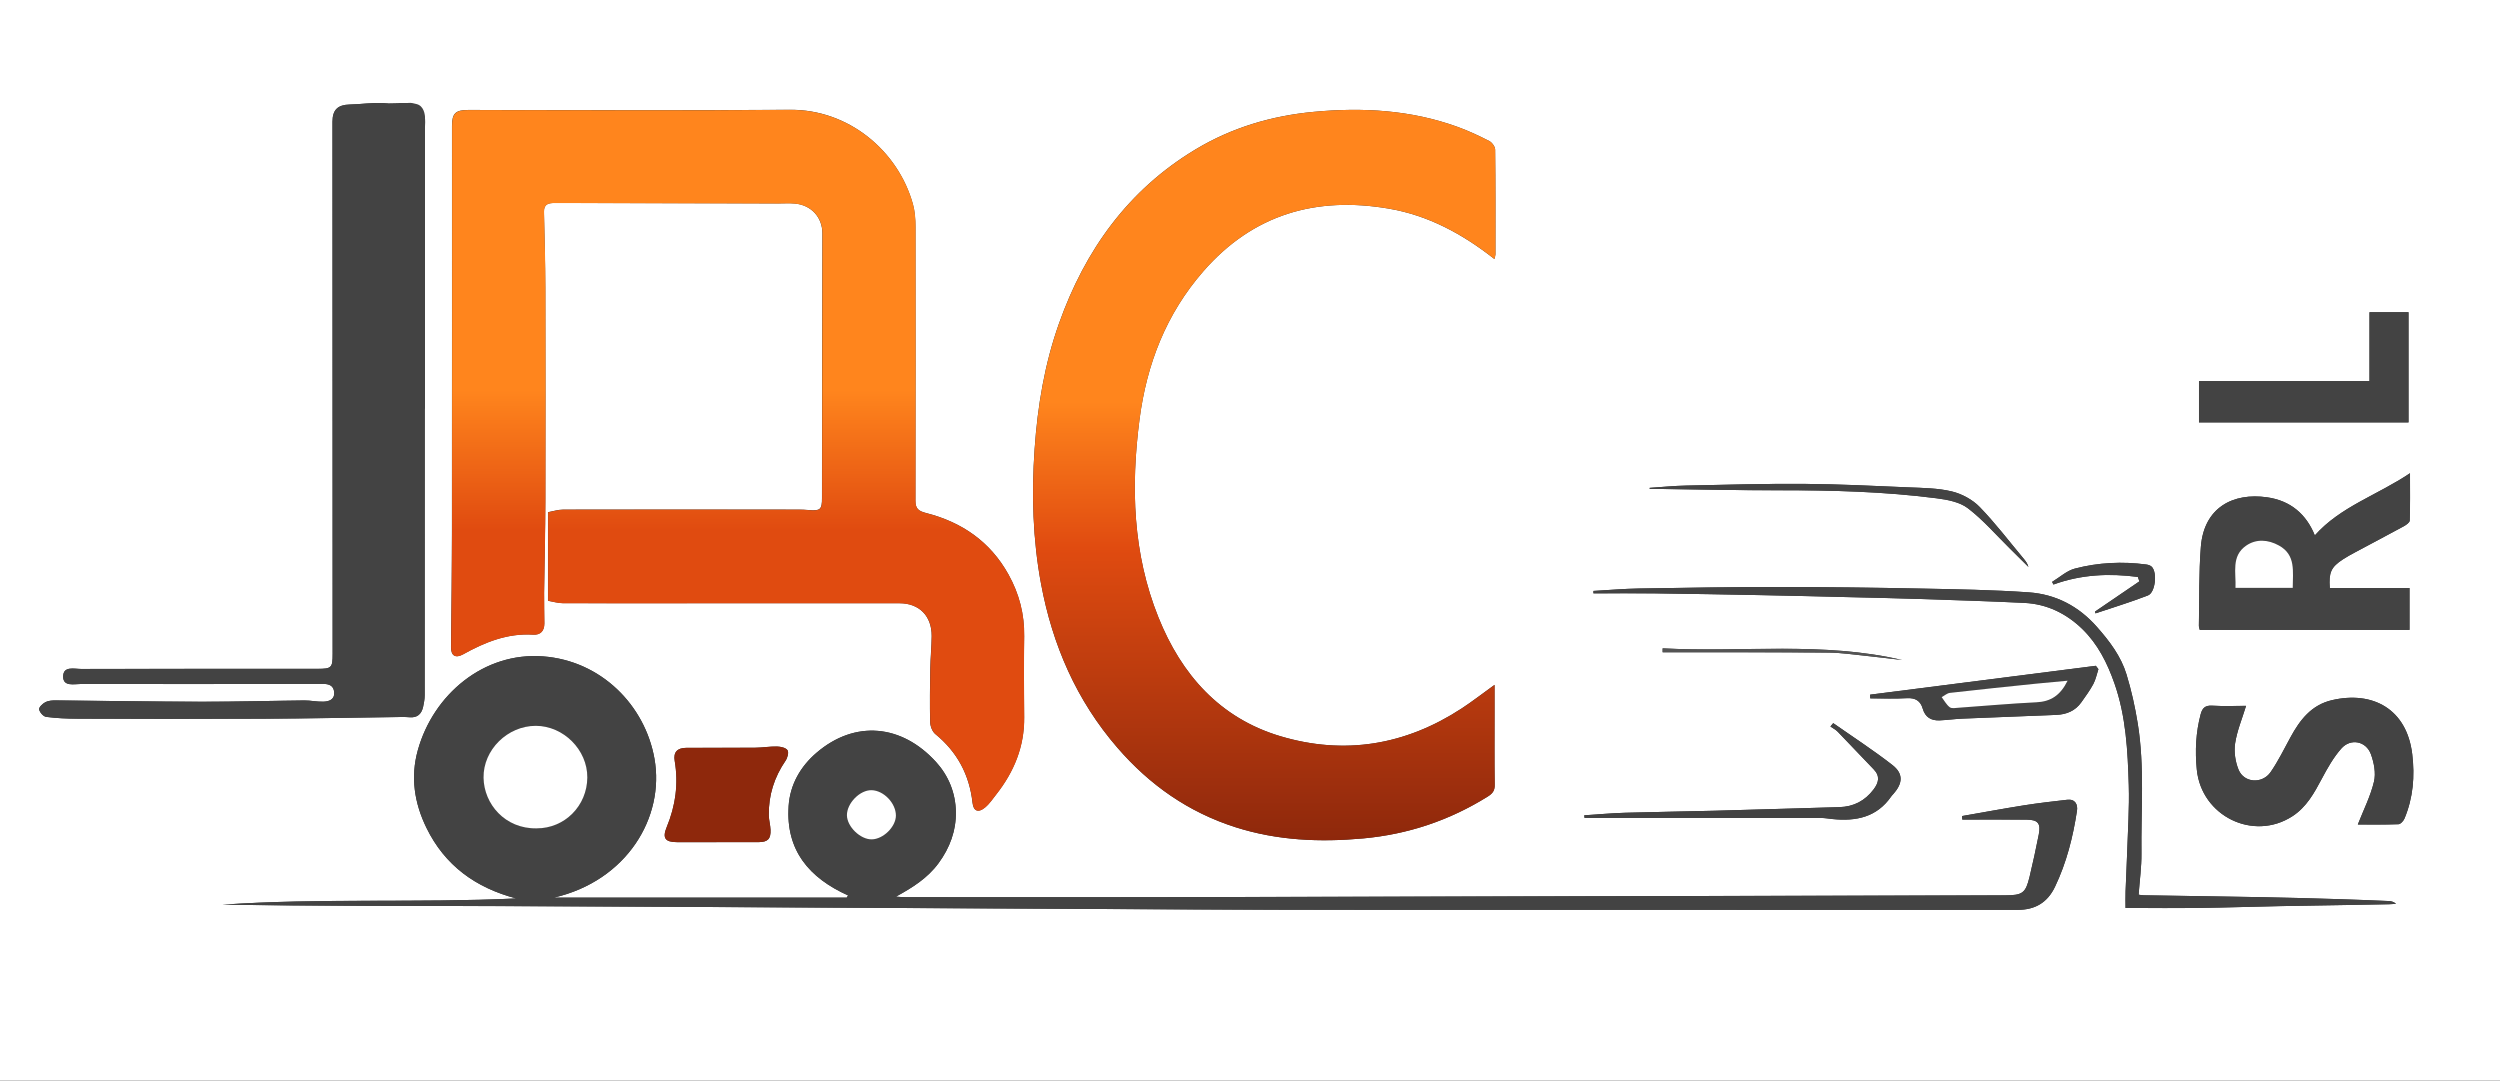
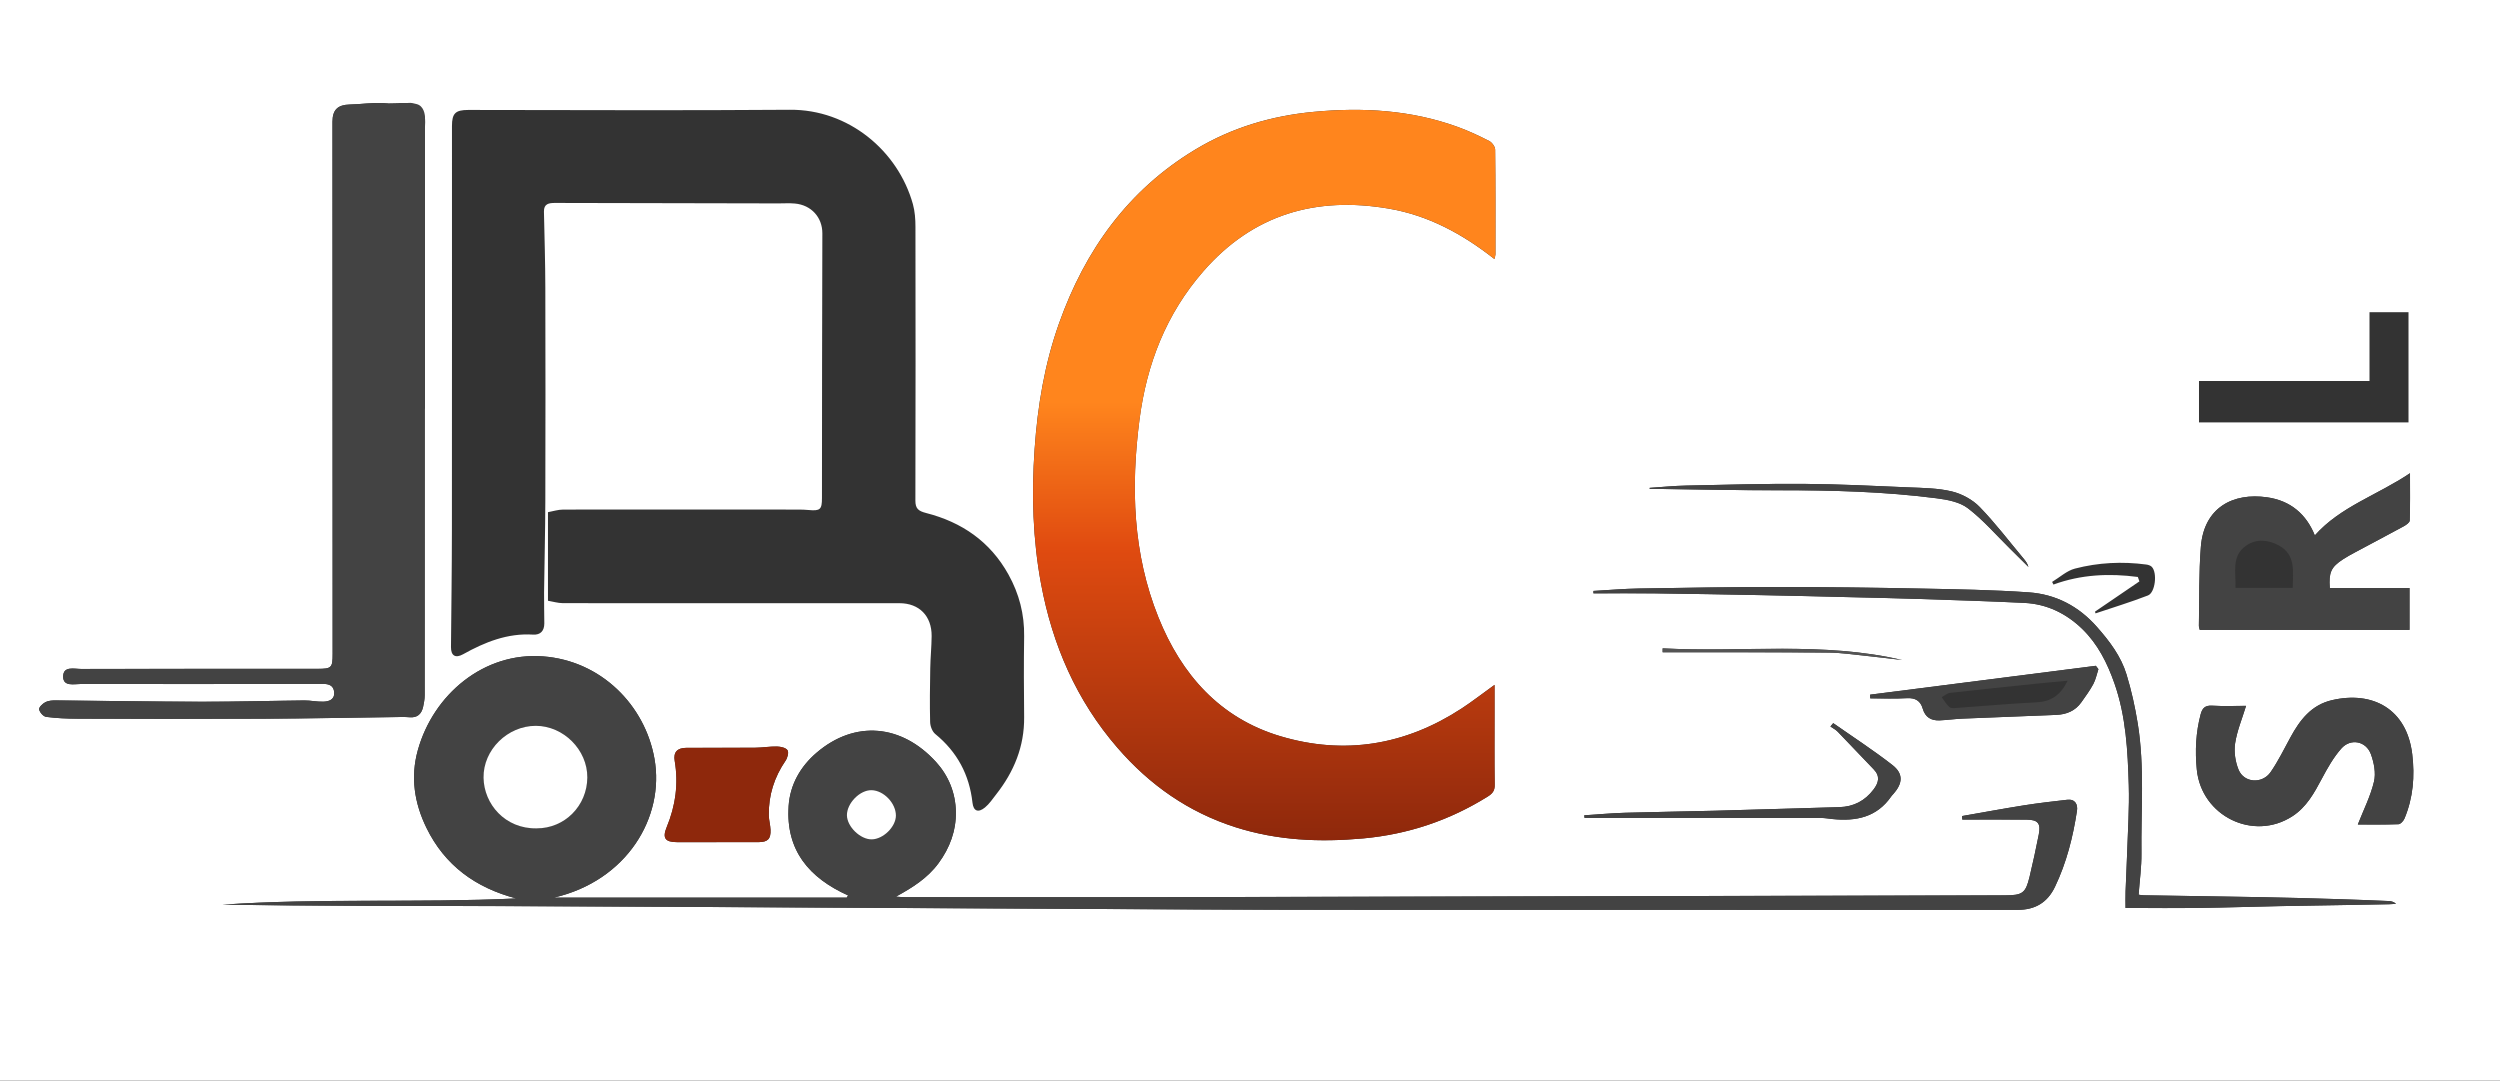
<svg xmlns="http://www.w3.org/2000/svg" id="Livello_1" data-name="Livello 1" viewBox="0 0 814 351.84">
  <rect x="0" y="0" width="814" height="351.84" fill="#333333" stroke="none" />
  <defs>
    <style> .cls-1 { fill: url(#linear-gradient); } .cls-1, .cls-2, .cls-3, .cls-4, .cls-5, .cls-6 { fill-rule: evenodd; stroke-width: 0px; } .cls-2 { fill: url(#linear-gradient-2); } .cls-3 { fill: #434343; } .cls-4 { fill: #545454; } .cls-5 { fill: #fff; } .cls-6 { fill: #8e280c; } </style>
    <linearGradient id="linear-gradient" x1="240.17" y1="35.74" x2="240.17" y2="263.95" gradientUnits="userSpaceOnUse">
      <stop offset=".4" stop-color="#ff851d" />
      <stop offset=".6" stop-color="#e04b10" />
    </linearGradient>
    <linearGradient id="linear-gradient-2" x1="411.64" y1="35.76" x2="411.64" y2="273.58" gradientUnits="userSpaceOnUse">
      <stop offset=".4" stop-color="#ff851d" />
      <stop offset=".6" stop-color="#e04b10" />
      <stop offset="1" stop-color="#8e280c" />
    </linearGradient>
  </defs>
  <path class="cls-5" d="M0,351.84V0h814v351.84H0ZM178.46,195.61c1.66.28,3.2.76,4.73.77,14.11.05,28.23.02,42.34.02,22.44,0,44.89-.03,67.33,0,6.44,0,10.53,4.18,10.48,10.69-.03,3.51-.39,7.02-.45,10.53-.1,5.83-.19,11.66-.04,17.49.03,1.33.69,3.08,1.67,3.88,7.14,5.83,11.11,13.26,12.12,22.38.31,2.75,1.86,3.35,4.06,1.55,1.42-1.16,2.48-2.77,3.63-4.24,5.8-7.37,9.22-15.6,9.13-25.15-.09-8.78-.13-17.56,0-26.33.11-7.22-1.62-13.85-5.11-20.15-5.95-10.72-15.19-17.04-26.8-20.01-2.54-.65-3.5-1.44-3.5-4.04.07-29.73.07-59.45.02-89.18,0-2.46-.18-5-.83-7.35-4.86-17.44-21.01-30.88-40.03-30.73-34.91.28-69.83.07-104.74.06-4.19,0-5.31,1.1-5.31,5.24,0,43.89.02,87.78-.02,131.67-.01,12.65-.19,25.31-.3,37.96-.03,2.83,1.44,3.74,3.93,2.36,7.09-3.95,14.44-6.92,22.8-6.4,2.42.15,3.66-1.23,3.66-3.65,0-3.33-.12-6.66-.08-9.99.12-9.95.38-19.9.41-29.85.06-23.14.06-46.28,0-69.43-.02-8.27-.27-16.53-.45-24.8-.06-2.6,1.66-2.83,3.6-2.83,24.24.05,48.47.1,72.71.15,1.79,0,3.6-.12,5.38.04,5.39.48,8.98,4.55,8.96,9.71-.08,28.73-.12,57.45-.13,86.18,0,3.72-.54,4.26-4.38,3.9-1.09-.1-2.19-.14-3.29-.14-25.53-.02-51.07-.04-76.6,0-1.64,0-3.28.55-4.94.85v28.81ZM486.58,84.33c.17-.74.32-1.11.33-1.48,0-11.37.05-22.75-.09-34.12-.01-.97-1.01-2.35-1.93-2.82-3.33-1.71-6.75-3.31-10.26-4.58-15.22-5.53-30.94-6.42-46.93-4.91-13.7,1.29-26.6,5.12-38.39,12.2-22,13.2-36.01,32.83-44.49,56.66-4.7,13.21-6.99,26.91-7.96,40.92-1.03,14.77-.6,29.44,2.11,43.97,3.71,19.86,11.53,37.91,24.89,53.33,10.49,12.12,23.14,20.99,38.5,25.87,13.57,4.31,27.41,4.91,41.48,3.62,14.65-1.35,28.15-5.88,40.61-13.67,1.48-.93,2.25-1.86,2.22-3.75-.11-7.98-.05-15.96-.05-23.94v-8.64c-3.89,2.8-7.22,5.4-10.75,7.71-18.29,11.93-38.14,15.24-59.01,9-19.72-5.9-32.21-20.08-39.69-38.7-8.36-20.79-8.98-42.48-6.15-64.41,2.34-18.06,8.69-34.4,20.81-48.29,16.19-18.55,36.67-24.44,60.4-20.36,12.77,2.19,23.89,8.18,34.33,16.39ZM638.85,265.71c.02.38.04.76.07,1.14,7,0,14.01-.05,21.02.02,3.64.04,4.6,1.25,3.88,4.86-.92,4.61-1.9,9.21-3,13.78-1.29,5.33-2.3,6-8.01,6.01-91.2.2-182.41.41-273.61.59-28.23.05-56.46.02-84.69,0-.93,0-1.86-.11-2.79-.17,5.33-2.93,10.24-5.97,13.86-10.88,3.71-5.04,5.77-10.64,5.65-16.79-.11-6.08-2.36-11.66-6.46-16.17-11.15-12.27-26.4-13.76-38.95-2.97-5.13,4.41-8.59,10.29-9.05,17.34-.94,14.41,6.7,23.38,19.35,29.07-.14.24-.28.49-.43.73h-95.38c23.79-5.48,36.18-26.17,32.78-45.27-3.09-17.35-17.32-31.87-36.3-33.29-19.27-1.45-35.71,12.43-40.75,30.56-2.44,8.77-1.11,17.22,2.8,25.24,5.99,12.29,16.03,19.56,29.26,23.02-31.92,1.52-63.83-.16-95.67,2.03,30.12.45,60.25.38,90.37.46,36.39.1,72.78.33,109.17.51,39.36.19,78.72.41,118.07.59,15.76.07,31.52.1,47.28.1,73.22,0,146.44,0,219.66.02,5.66,0,9.66-2.37,12.12-7.5,3.76-7.87,5.87-16.22,7.17-24.78.3-1.99-.56-3.86-3.19-3.56-4.69.54-9.38,1.07-14.04,1.81-6.75,1.07-13.46,2.32-20.19,3.49ZM138.3,133h.06c0-30.42,0-60.85,0-91.27,0-1.3.24-2.68-.14-3.86-.25-.77-1.33-1.52-2.19-1.78-1.33-.41-2.82-.25-4.19-.59-2.36-.58-4.66-1.79-7.03-1.93-3.63-.2-7.3.37-10.96.46-3.86.09-5.6,1.71-5.6,5.62,0,57.76.02,115.51.05,173.27,0,4.49-.32,4.85-4.94,4.85-25.64,0-51.27-.02-76.91.04-2.27,0-5.92-1.06-5.89,2.53.03,3.27,3.54,2.36,5.77,2.36,26.24.03,52.47.03,78.71-.04,2.12,0,3.6.56,3.77,2.75.19,2.39-1.7,2.99-3.52,3.05-2.06.07-4.14-.42-6.21-.4-11.1.11-22.2.44-33.3.42-15.84-.03-31.67-.3-47.51-.43-1.16-.01-2.46.05-3.45.55-.91.46-2.19,1.68-2.08,2.36.16.95,1.38,2.33,2.29,2.45,3.37.44,6.79.58,10.2.59,20.39.05,40.79.09,61.18,0,14.04-.06,28.08-.34,42.11-.52,1.6-.02,3.2-.09,4.79.05,2.58.23,3.92-1.06,4.45-3.38.28-1.24.51-2.52.51-3.79.03-31.12.02-62.24.02-93.37ZM758.57,191.46c-.36-5.1.42-6.8,4.26-9.32,1.32-.87,2.72-1.62,4.11-2.37,5.23-2.81,10.49-5.56,15.7-8.4.79-.43,1.93-1.22,1.96-1.88.17-4.82.09-9.64.09-15.4-10.71,7.18-22.64,10.86-30.99,20.24-2.78-6.9-7.89-11.31-15.51-12.4-11.13-1.6-20.6,3.33-21.6,16.15-.66,8.52-.47,17.11-.64,25.67,0,.46.2.92.29,1.34h68.29v-13.62h-25.97ZM767.7,268.46c3.97,0,8.62.08,13.26-.09.69-.02,1.62-1.08,1.95-1.87,2.81-6.73,3.39-13.67,2.52-20.94-1.78-14.77-12.95-20.66-26.15-17.58-6.71,1.57-10.42,6.44-13.49,12.08-2.08,3.81-4,7.75-6.45,11.31-2.74,3.97-8.7,3.57-10.46-.75-1.07-2.61-1.54-5.83-1.12-8.6.62-4.1,2.29-8.03,3.56-12.19-3.39,0-7.25.17-11.07-.06-2.31-.14-3.2.86-3.72,2.83-1.56,5.91-1.85,11.86-1.25,17.96,1.49,15.13,18.38,23.47,31.13,15.21,4.58-2.97,7.09-7.55,9.58-12.23,1.83-3.44,3.8-6.94,6.36-9.83,3.03-3.41,8.06-2.42,9.63,1.88,1.01,2.76,1.66,6.16,1,8.91-1.14,4.77-3.42,9.26-5.27,13.97ZM715.99,137.53h68.22v-35.87h-12.7v22.4h-55.52v13.47ZM518.83,192.41c0,.26,0,.52-.01.78,6.72,0,13.43-.07,20.15.01,11.65.14,23.3.36,34.94.58,9.45.18,18.9.42,28.35.65,7.56.18,15.11.33,22.66.59,11.41.38,22.83.72,34.23,1.28,7.34.36,13.66,3.46,18.87,8.52,5.03,4.9,8.11,11.05,10.42,17.63,3.79,10.77,4.34,22.01,4.68,33.22.22,7.34-.3,14.71-.53,22.07-.13,4.16-.37,8.33-.51,12.49-.07,1.94-.01,3.89-.01,5.4,8.33,0,16.27.08,24.21-.02,8.65-.11,17.31-.41,25.96-.58,11.85-.23,23.69-.4,35.53-.61.79-.01,1.58-.1,2.38-.15-.83-.71-1.66-.87-2.49-.9-5.46-.22-10.92-.46-16.38-.62-8.15-.24-16.31-.48-24.47-.63-12.94-.24-25.89-.41-38.83-.62-.58,0-1.15-.13-1.65-.19.33-4.55.97-8.99.92-13.42-.17-14.1,1.07-28.27-1.2-42.29-.87-5.41-2.06-10.81-3.67-16.04-1.81-5.91-5.51-10.78-9.6-15.42-5.98-6.79-13.45-10.67-22.26-11.28-11.69-.81-23.43-1-35.15-1.23-15.34-.3-30.67-.5-46.01-.51-15.24,0-30.48.24-45.71.49-4.95.08-9.89.52-14.83.79ZM233.3,274.2c4.58,0,9.17.03,13.76,0,2.94-.03,3.95-1.06,3.83-4-.06-1.57-.53-3.14-.56-4.71-.12-6.52,1.76-12.43,5.46-17.82.63-.91,1.1-2.7.63-3.39-.56-.82-2.21-1.18-3.4-1.21-2.36-.05-4.73.37-7.1.39-7.48.06-14.95,0-22.43.04-3.01.02-4.28,1.44-3.8,4.27,1.27,7.44.27,14.59-2.6,21.53-1.48,3.58-.54,4.9,3.36,4.91,4.29,0,8.57,0,12.86,0ZM683.24,217.88c-.28-.36-.56-.73-.84-1.09-24.5,3.13-49,6.27-73.5,9.4.02.4.04.8.06,1.2,3.99,0,7.99.17,11.97-.06,2.73-.16,4.39.91,5.1,3.38.83,2.86,2.77,3.97,5.53,3.85,2.47-.11,4.93-.46,7.4-.57,10.19-.43,20.38-.79,30.57-1.22,3.32-.14,6.19-1.31,8.16-4.11,1.36-1.93,2.78-3.86,3.89-5.93.8-1.49,1.13-3.22,1.66-4.84ZM515.85,265.46c.03.28.05.56.08.83h3.67c24.42,0,48.84,0,73.26.03,1.27,0,2.55.23,3.83.36,7.62.78,14.41-.57,19.1-7.37.22-.31.49-.59.75-.87,3.02-3.44,3.24-6.54-.38-9.36-6.2-4.83-12.82-9.11-19.26-13.63-.3.37-.6.73-.91,1.09.79.55,1.7,1,2.36,1.69,3.94,4.06,7.8,8.2,11.74,12.27,2.17,2.24,1.59,4.38-.04,6.53-2.8,3.7-6.48,5.64-11.16,5.77-13.5.36-27,.81-40.5,1.17-9.74.26-19.49.37-29.23.66-4.43.13-8.87.54-13.3.82ZM537.14,158.85c0,.12.02.23.03.35,1.08,0,2.16-.01,3.24,0,12.94.15,25.87.46,38.81.43,17.18-.03,34.32.41,51.37,2.61,3.52.45,7.51,1.21,10.19,3.26,4.97,3.8,9.14,8.66,13.63,13.08,2.03,2,4.04,4.01,6.06,6.01-.3-1.06-.87-1.85-1.49-2.6-4.75-5.68-9.24-11.62-14.38-16.91-2.33-2.4-5.79-4.28-9.06-5.07-4.55-1.1-9.39-1.13-14.12-1.33-11.31-.49-22.62-1.05-33.93-1.13-12.83-.09-25.67.28-38.51.55-3.94.08-7.88.48-11.82.74ZM682.13,199.13c.06.2.12.39.17.59,5.7-1.92,11.47-3.67,17.07-5.84,2.4-.93,3.1-7.37,1.27-9.3-.42-.44-1.18-.69-1.82-.77-7.81-1.04-15.61-.65-23.2,1.32-2.68.69-4.98,2.85-7.45,4.34.14.29.29.57.43.86,9.02-3.29,18.2-3.7,27.48-2.47.17.48.34.96.51,1.44-4.82,3.28-9.64,6.57-14.46,9.85ZM541.35,211.11c0,.42,0,.84,0,1.26,1.06,0,2.11,0,3.17,0,16.95.02,33.9-.03,50.84.11,4.13.04,8.25.66,12.37,1.08,3.88.4,7.74.89,11.61,1.34-25.81-6.06-52-2.44-78-3.8Z" />
-   <path class="cls-1" d="M178.46,195.61v-28.81c1.66-.3,3.3-.85,4.94-.85,25.53-.04,51.07-.02,76.6,0,1.09,0,2.2.04,3.29.14,3.85.36,4.38-.18,4.38-3.9.02-28.73.06-57.45.13-86.18.01-5.17-3.57-9.23-8.96-9.71-1.78-.16-3.58-.04-5.38-.04-24.24-.05-48.47-.1-72.71-.15-1.94,0-3.65.22-3.6,2.83.18,8.27.42,16.53.45,24.8.06,23.14.06,46.28,0,69.43-.03,9.95-.29,19.9-.41,29.85-.04,3.33.07,6.66.08,9.99,0,2.41-1.24,3.8-3.66,3.65-8.36-.52-15.71,2.45-22.8,6.4-2.49,1.38-3.96.46-3.93-2.36.12-12.65.29-25.31.3-37.96.04-43.89.02-87.78.02-131.67,0-4.14,1.12-5.24,5.31-5.24,34.91.01,69.83.22,104.74-.06,19.02-.15,35.17,13.29,40.03,30.73.65,2.35.83,4.9.83,7.35.05,29.73.04,59.45-.02,89.18,0,2.6.95,3.39,3.5,4.04,11.61,2.97,20.85,9.28,26.8,20.01,3.5,6.3,5.22,12.93,5.11,20.15-.14,8.78-.1,17.56,0,26.33.1,9.55-3.32,17.77-9.13,25.15-1.15,1.46-2.21,3.08-3.63,4.24-2.2,1.81-3.76,1.2-4.06-1.55-1.02-9.13-4.99-16.55-12.12-22.38-.98-.8-1.64-2.55-1.67-3.88-.15-5.83-.06-11.66.04-17.49.06-3.51.42-7.02.45-10.53.05-6.51-4.04-10.69-10.48-10.69-22.44-.03-44.89,0-67.33,0-14.11,0-28.23.04-42.34-.02-1.54,0-3.07-.49-4.73-.77Z" />
  <path class="cls-2" d="M486.58,84.33c-10.44-8.21-21.56-14.2-34.33-16.39-23.73-4.08-44.21,1.82-60.4,20.36-12.12,13.88-18.47,30.22-20.81,48.29-2.84,21.93-2.22,43.62,6.15,64.41,7.49,18.62,19.97,32.81,39.69,38.7,20.87,6.24,40.72,2.93,59.01-9,3.53-2.3,6.86-4.91,10.75-7.71v8.64c0,7.98-.07,15.96.05,23.94.03,1.88-.74,2.82-2.22,3.75-12.46,7.79-25.95,12.32-40.61,13.67-14.08,1.29-27.91.69-41.48-3.62-15.36-4.88-28.01-13.75-38.5-25.87-13.36-15.42-21.18-33.47-24.89-53.33-2.71-14.52-3.14-29.19-2.11-43.97.97-14,3.26-27.7,7.96-40.92,8.48-23.83,22.49-43.46,44.49-56.66,11.79-7.08,24.68-10.9,38.39-12.2,15.99-1.51,31.71-.62,46.93,4.91,3.51,1.28,6.93,2.88,10.26,4.58.91.47,1.91,1.85,1.93,2.82.14,11.37.1,22.75.09,34.12,0,.37-.16.73-.33,1.48Z" />
  <path class="cls-3" d="M638.85,265.71c6.73-1.17,13.45-2.42,20.19-3.49,4.66-.74,9.35-1.27,14.04-1.81,2.63-.3,3.49,1.57,3.19,3.56-1.3,8.56-3.4,16.91-7.17,24.78-2.46,5.13-6.46,7.5-12.12,7.5-73.22-.02-146.44,0-219.66-.02-15.76,0-31.52-.03-47.28-.1-39.36-.18-78.72-.4-118.07-.59-36.39-.18-72.78-.41-109.17-.51-30.12-.08-60.25-.01-90.37-.46,31.84-2.19,63.75-.52,95.67-2.03-13.23-3.46-23.27-10.73-29.26-23.02-3.91-8.02-5.24-16.47-2.8-25.24,5.04-18.13,21.48-32.01,40.75-30.56,18.98,1.42,33.21,15.94,36.3,33.29,3.4,19.11-8.99,39.79-32.78,45.27h95.38c.14-.25.28-.49.43-.73-12.65-5.69-20.3-14.66-19.35-29.07.46-7.05,3.91-12.93,9.05-17.34,12.55-10.78,27.8-9.29,38.95,2.97,4.1,4.51,6.35,10.09,6.46,16.17.11,6.15-1.95,11.75-5.65,16.79-3.61,4.91-8.53,7.96-13.86,10.88.93.06,1.86.17,2.79.17,28.23,0,56.46.04,84.69,0,91.21-.18,182.41-.39,273.61-.59,5.71-.01,6.71-.68,8.01-6.01,1.11-4.57,2.08-9.17,3-13.78.72-3.6-.24-4.82-3.88-4.86-7.01-.07-14.01-.02-21.02-.02-.02-.38-.04-.76-.07-1.14ZM174.73,269.72c9.11.03,16.43-7.34,16.49-16.57.06-8.97-7.74-16.79-16.76-16.81-9.19-.02-17.17,7.78-17.03,16.9.14,8.53,6.97,16.66,17.29,16.49ZM291.71,265.59c.04-4.03-3.95-8.21-7.92-8.31-3.81-.09-8.08,4.26-8.03,8.19.04,3.69,4.39,7.9,8.1,7.83,3.73-.07,7.81-4.08,7.85-7.71Z" />
  <path class="cls-3" d="M138.3,133c0,31.12,0,62.24-.02,93.37,0,1.27-.23,2.55-.51,3.79-.53,2.32-1.87,3.61-4.45,3.38-1.58-.14-3.19-.07-4.79-.05-14.04.18-28.07.46-42.11.52-20.39.09-40.79.05-61.18,0-3.4,0-6.83-.15-10.2-.59-.91-.12-2.13-1.5-2.29-2.45-.11-.68,1.16-1.9,2.08-2.36.99-.5,2.29-.56,3.45-.55,15.84.13,31.67.41,47.51.43,11.1.02,22.2-.32,33.3-.42,2.07-.02,4.15.47,6.21.4,1.82-.06,3.7-.66,3.52-3.05-.17-2.2-1.64-2.76-3.77-2.75-26.23.07-52.47.07-78.71.04-2.23,0-5.74.91-5.77-2.36-.03-3.58,3.62-2.52,5.89-2.53,25.64-.06,51.27-.04,76.91-.04,4.62,0,4.94-.36,4.94-4.85-.03-57.76-.04-115.51-.05-173.27,0-3.91,1.74-5.53,5.6-5.62,3.66-.08,7.32-.66,10.96-.46,2.37.13,4.53-.1,7.52-.04,1.4.03.9-.28,3.32.35,2.31.59,2.7,3.31,2.71,4.28.01,1.28,0,2.27,0,3.57,0,30.43,0,60.85,0,91.27h-.06Z" />
  <path class="cls-3" d="M758.57,191.46h25.97v13.62h-68.29c-.09-.42-.3-.88-.29-1.34.17-8.56-.03-17.15.64-25.67,1-12.82,10.47-17.75,21.6-16.15,7.62,1.1,12.73,5.5,15.51,12.4,8.35-9.38,20.28-13.06,30.99-20.24,0,5.75.08,10.58-.09,15.4-.03.66-1.17,1.45-1.96,1.88-5.21,2.84-10.47,5.6-15.7,8.4-1.39.75-2.79,1.5-4.11,2.37-3.84,2.52-4.62,4.22-4.26,9.32ZM746.52,191.42c0-5.33,1.11-10.71-4.49-13.8-3.53-1.95-7.41-2.23-10.7.05-4.92,3.41-3.24,8.8-3.46,13.75h18.65Z" />
  <path class="cls-3" d="M767.7,268.46c1.85-4.71,4.13-9.21,5.27-13.97.66-2.76,0-6.15-1-8.91-1.57-4.29-6.6-5.29-9.63-1.88-2.56,2.89-4.53,6.39-6.36,9.83-2.48,4.68-4.99,9.26-9.58,12.23-12.75,8.26-29.64-.08-31.13-15.21-.6-6.1-.31-12.05,1.25-17.96.52-1.97,1.41-2.97,3.72-2.83,3.83.23,7.68.06,11.07.06-1.27,4.16-2.93,8.1-3.56,12.19-.42,2.77.05,5.99,1.12,8.6,1.76,4.32,7.72,4.72,10.46.75,2.46-3.56,4.37-7.5,6.45-11.31,3.07-5.64,6.78-10.51,13.49-12.08,13.2-3.08,24.37,2.81,26.15,17.58.87,7.28.29,14.21-2.52,20.94-.33.78-1.26,1.84-1.95,1.87-4.64.16-9.29.09-13.26.09Z" />
-   <path class="cls-3" d="M715.99,137.53v-13.47h55.52v-22.4h12.7v35.87h-68.22Z" />
  <path class="cls-3" d="M518.83,192.41c4.94-.27,9.88-.71,14.83-.79,15.24-.25,30.48-.49,45.71-.49,15.34,0,30.68.21,46.01.51,11.72.23,23.46.42,35.15,1.23,8.81.61,16.29,4.49,22.26,11.28,4.09,4.64,7.79,9.51,9.6,15.42,1.6,5.23,2.79,10.63,3.67,16.04,2.27,14.03,1.03,28.19,1.2,42.29.05,4.43-.59,8.86-.92,13.42.5.06,1.08.18,1.65.19,12.94.21,25.89.38,38.83.62,8.16.15,16.31.38,24.47.63,5.46.16,10.92.39,16.38.62.83.03,1.66.19,2.49.9-.79.05-1.58.14-2.38.15-11.85.21-23.69.38-35.53.61-8.65.17-17.31.47-25.96.58-7.95.1-15.89.02-24.21.02,0-1.5-.05-3.45.01-5.4.14-4.17.38-8.33.51-12.49.23-7.36.75-14.72.53-22.07-.34-11.22-.89-22.46-4.68-33.22-2.31-6.58-5.4-12.74-10.42-17.63-5.21-5.07-11.53-8.16-18.87-8.52-11.4-.56-22.82-.9-34.23-1.28-7.55-.25-15.11-.4-22.66-.59-9.45-.23-18.9-.47-28.35-.65-11.64-.23-23.29-.44-34.94-.58-6.71-.08-13.43-.01-20.15-.01,0-.26,0-.52.01-.78Z" />
  <path class="cls-6" d="M233.3,274.2c-4.29,0-8.57,0-12.86,0-3.9,0-4.84-1.33-3.36-4.91,2.87-6.94,3.86-14.08,2.6-21.53-.48-2.83.79-4.25,3.8-4.27,7.48-.05,14.95.02,22.43-.04,2.37-.02,4.74-.45,7.1-.39,1.19.03,2.84.39,3.4,1.21.47.69,0,2.48-.63,3.39-3.69,5.4-5.58,11.3-5.46,17.82.03,1.57.5,3.14.56,4.71.12,2.94-.89,3.98-3.83,4-4.59.04-9.17,0-13.76,0Z" />
  <path class="cls-3" d="M683.24,217.88c-.54,1.62-.87,3.36-1.66,4.84-1.11,2.08-2.53,4-3.89,5.93-1.98,2.81-4.85,3.98-8.16,4.11-10.19.43-20.38.79-30.57,1.22-2.47.1-4.93.46-7.4.57-2.76.12-4.7-.99-5.53-3.85-.71-2.47-2.36-3.53-5.1-3.38-3.98.23-7.98.06-11.97.06-.02-.4-.04-.8-.06-1.2,24.5-3.13,49-6.27,73.5-9.4.28.37.56.73.84,1.09ZM673.21,221.65c-3.79.35-7.01.62-10.22.96-9.37.97-18.74,1.93-28.09,3-.93.11-1.79.91-2.68,1.39.86,1.13,1.55,2.47,2.63,3.29.65.49,1.93.22,2.92.16,8.43-.59,16.84-1.37,25.28-1.77,4.67-.22,7.81-2.23,10.17-7.02Z" />
  <path class="cls-3" d="M515.85,265.46c4.43-.28,8.86-.69,13.3-.82,9.74-.29,19.49-.4,29.23-.66,13.5-.36,27-.81,40.5-1.17,4.69-.13,8.37-2.07,11.16-5.77,1.63-2.16,2.21-4.29.04-6.53-3.94-4.06-7.8-8.21-11.74-12.27-.66-.68-1.57-1.13-2.36-1.69.3-.36.6-.73.91-1.09,6.44,4.51,13.06,8.8,19.26,13.63,3.62,2.82,3.41,5.92.38,9.36-.25.29-.53.56-.75.87-4.69,6.8-11.48,8.14-19.1,7.37-1.28-.13-2.55-.36-3.83-.36-24.42-.03-48.84-.03-73.26-.03h-3.67c-.03-.28-.05-.55-.08-.83Z" />
  <path class="cls-3" d="M537.14,158.85c3.94-.26,7.88-.66,11.82-.74,12.84-.27,25.67-.64,38.51-.55,11.31.08,22.63.64,33.93,1.13,4.73.2,9.57.23,14.12,1.33,3.27.79,6.73,2.67,9.06,5.07,5.14,5.3,9.63,11.23,14.38,16.91.62.75,1.19,1.54,1.49,2.6-2.02-2-4.03-4.02-6.06-6.01-4.49-4.42-8.66-9.28-13.63-13.08-2.68-2.05-6.68-2.81-10.19-3.26-17.04-2.2-34.19-2.64-51.37-2.61-12.93.03-25.87-.28-38.81-.43-1.08-.01-2.16,0-3.24,0,0-.12-.02-.23-.03-.35Z" />
-   <path class="cls-3" d="M682.13,199.13c4.82-3.28,9.64-6.57,14.46-9.85-.17-.48-.34-.96-.51-1.44-9.28-1.22-18.45-.81-27.48,2.47-.14-.29-.28-.57-.43-.86,2.47-1.49,4.77-3.64,7.45-4.34,7.59-1.97,15.38-2.36,23.2-1.32.64.08,1.4.33,1.82.77,1.83,1.93,1.13,8.37-1.27,9.3-5.6,2.17-11.37,3.92-17.07,5.84-.06-.2-.12-.39-.17-.59Z" />
  <path class="cls-4" d="M541.35,211.11c26,1.36,52.2-2.26,78,3.8-3.87-.45-7.74-.94-11.61-1.34-4.12-.42-8.24-1.05-12.37-1.08-16.95-.14-33.89-.09-50.84-.11-1.06,0-2.12,0-3.17,0,0-.42,0-.84,0-1.26Z" />
  <path class="cls-5" d="M174.73,269.72c-10.33.17-17.16-7.96-17.29-16.49-.14-9.11,7.84-16.91,17.03-16.9,9.02.02,16.81,7.84,16.76,16.81-.06,9.24-7.38,16.6-16.49,16.57Z" />
  <path class="cls-5" d="M291.71,265.59c-.04,3.63-4.12,7.64-7.85,7.71-3.71.07-8.06-4.13-8.1-7.83-.05-3.93,4.22-8.28,8.03-8.19,3.97.09,7.96,4.28,7.92,8.31Z" />
-   <path class="cls-5" d="M746.52,191.42h-18.65c.23-4.95-1.46-10.34,3.46-13.75,3.29-2.28,7.17-2,10.7-.05,5.59,3.09,4.48,8.46,4.49,13.8Z" />
-   <path class="cls-5" d="M673.21,221.65c-2.36,4.79-5.5,6.8-10.17,7.02-8.43.4-16.85,1.18-25.28,1.77-.99.07-2.27.33-2.92-.16-1.09-.82-1.78-2.17-2.63-3.29.89-.48,1.75-1.28,2.68-1.39,9.36-1.07,18.73-2.03,28.09-3,3.22-.33,6.44-.6,10.22-.96Z" />
</svg>